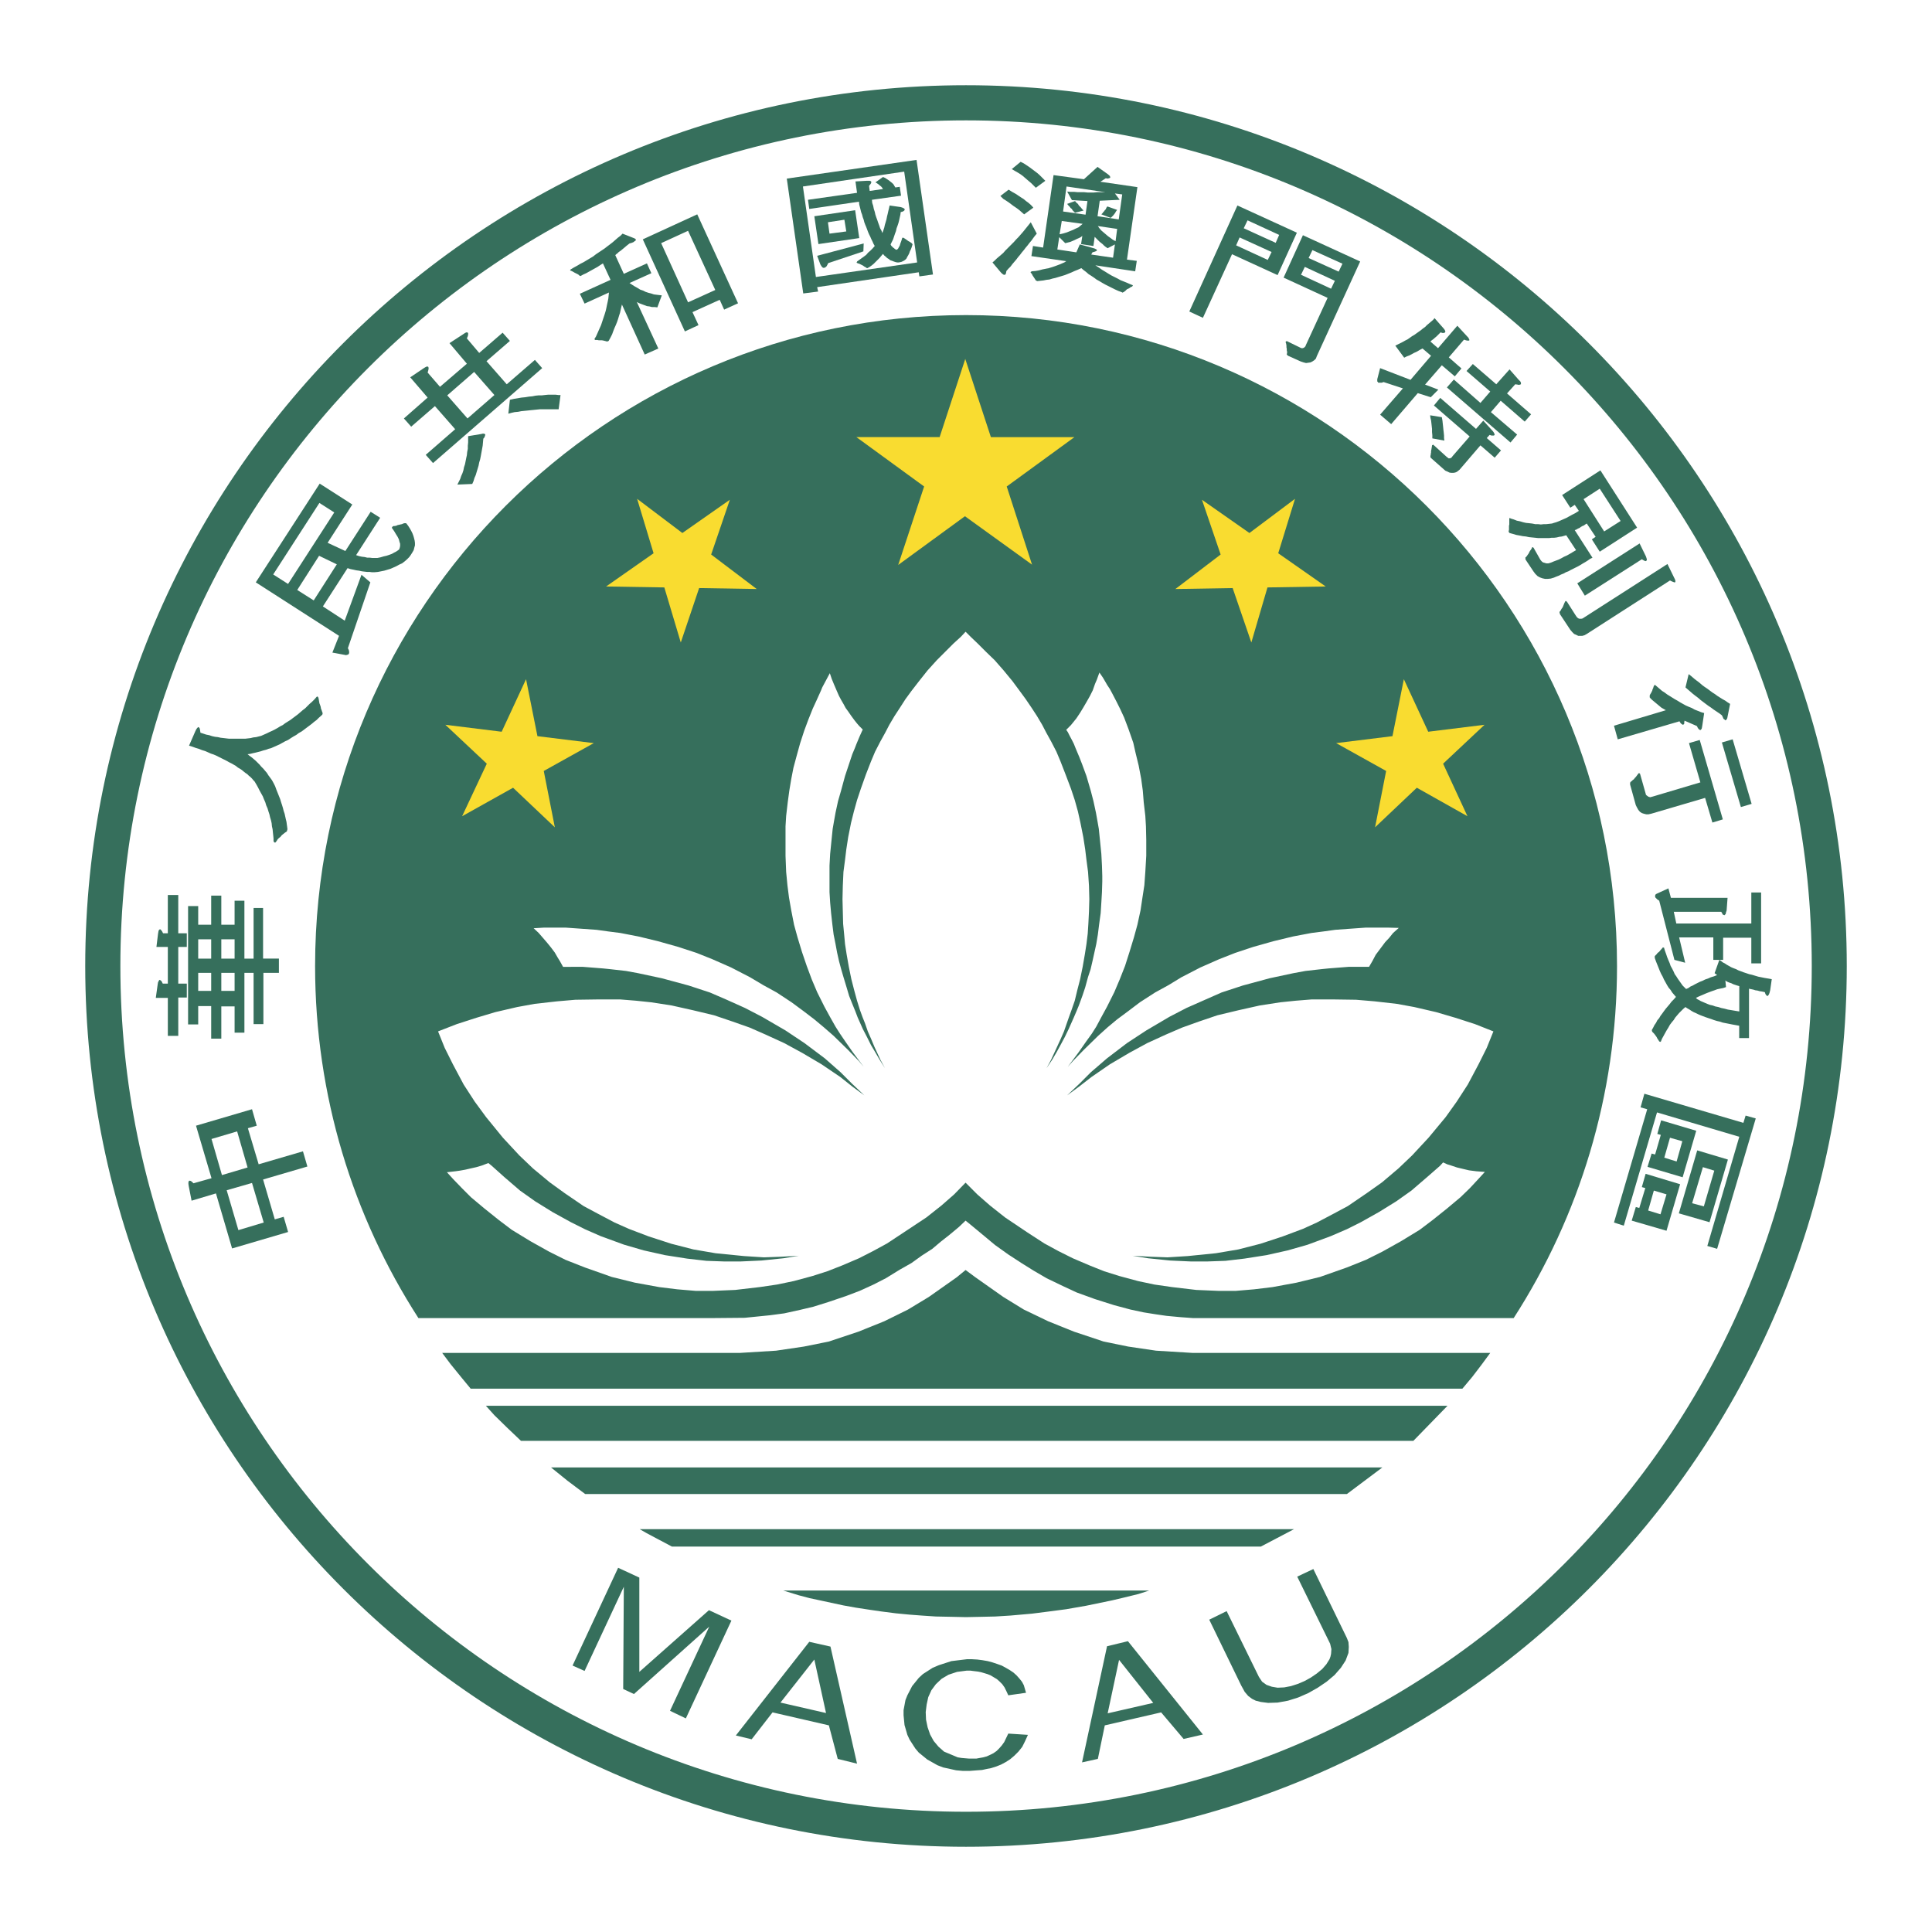
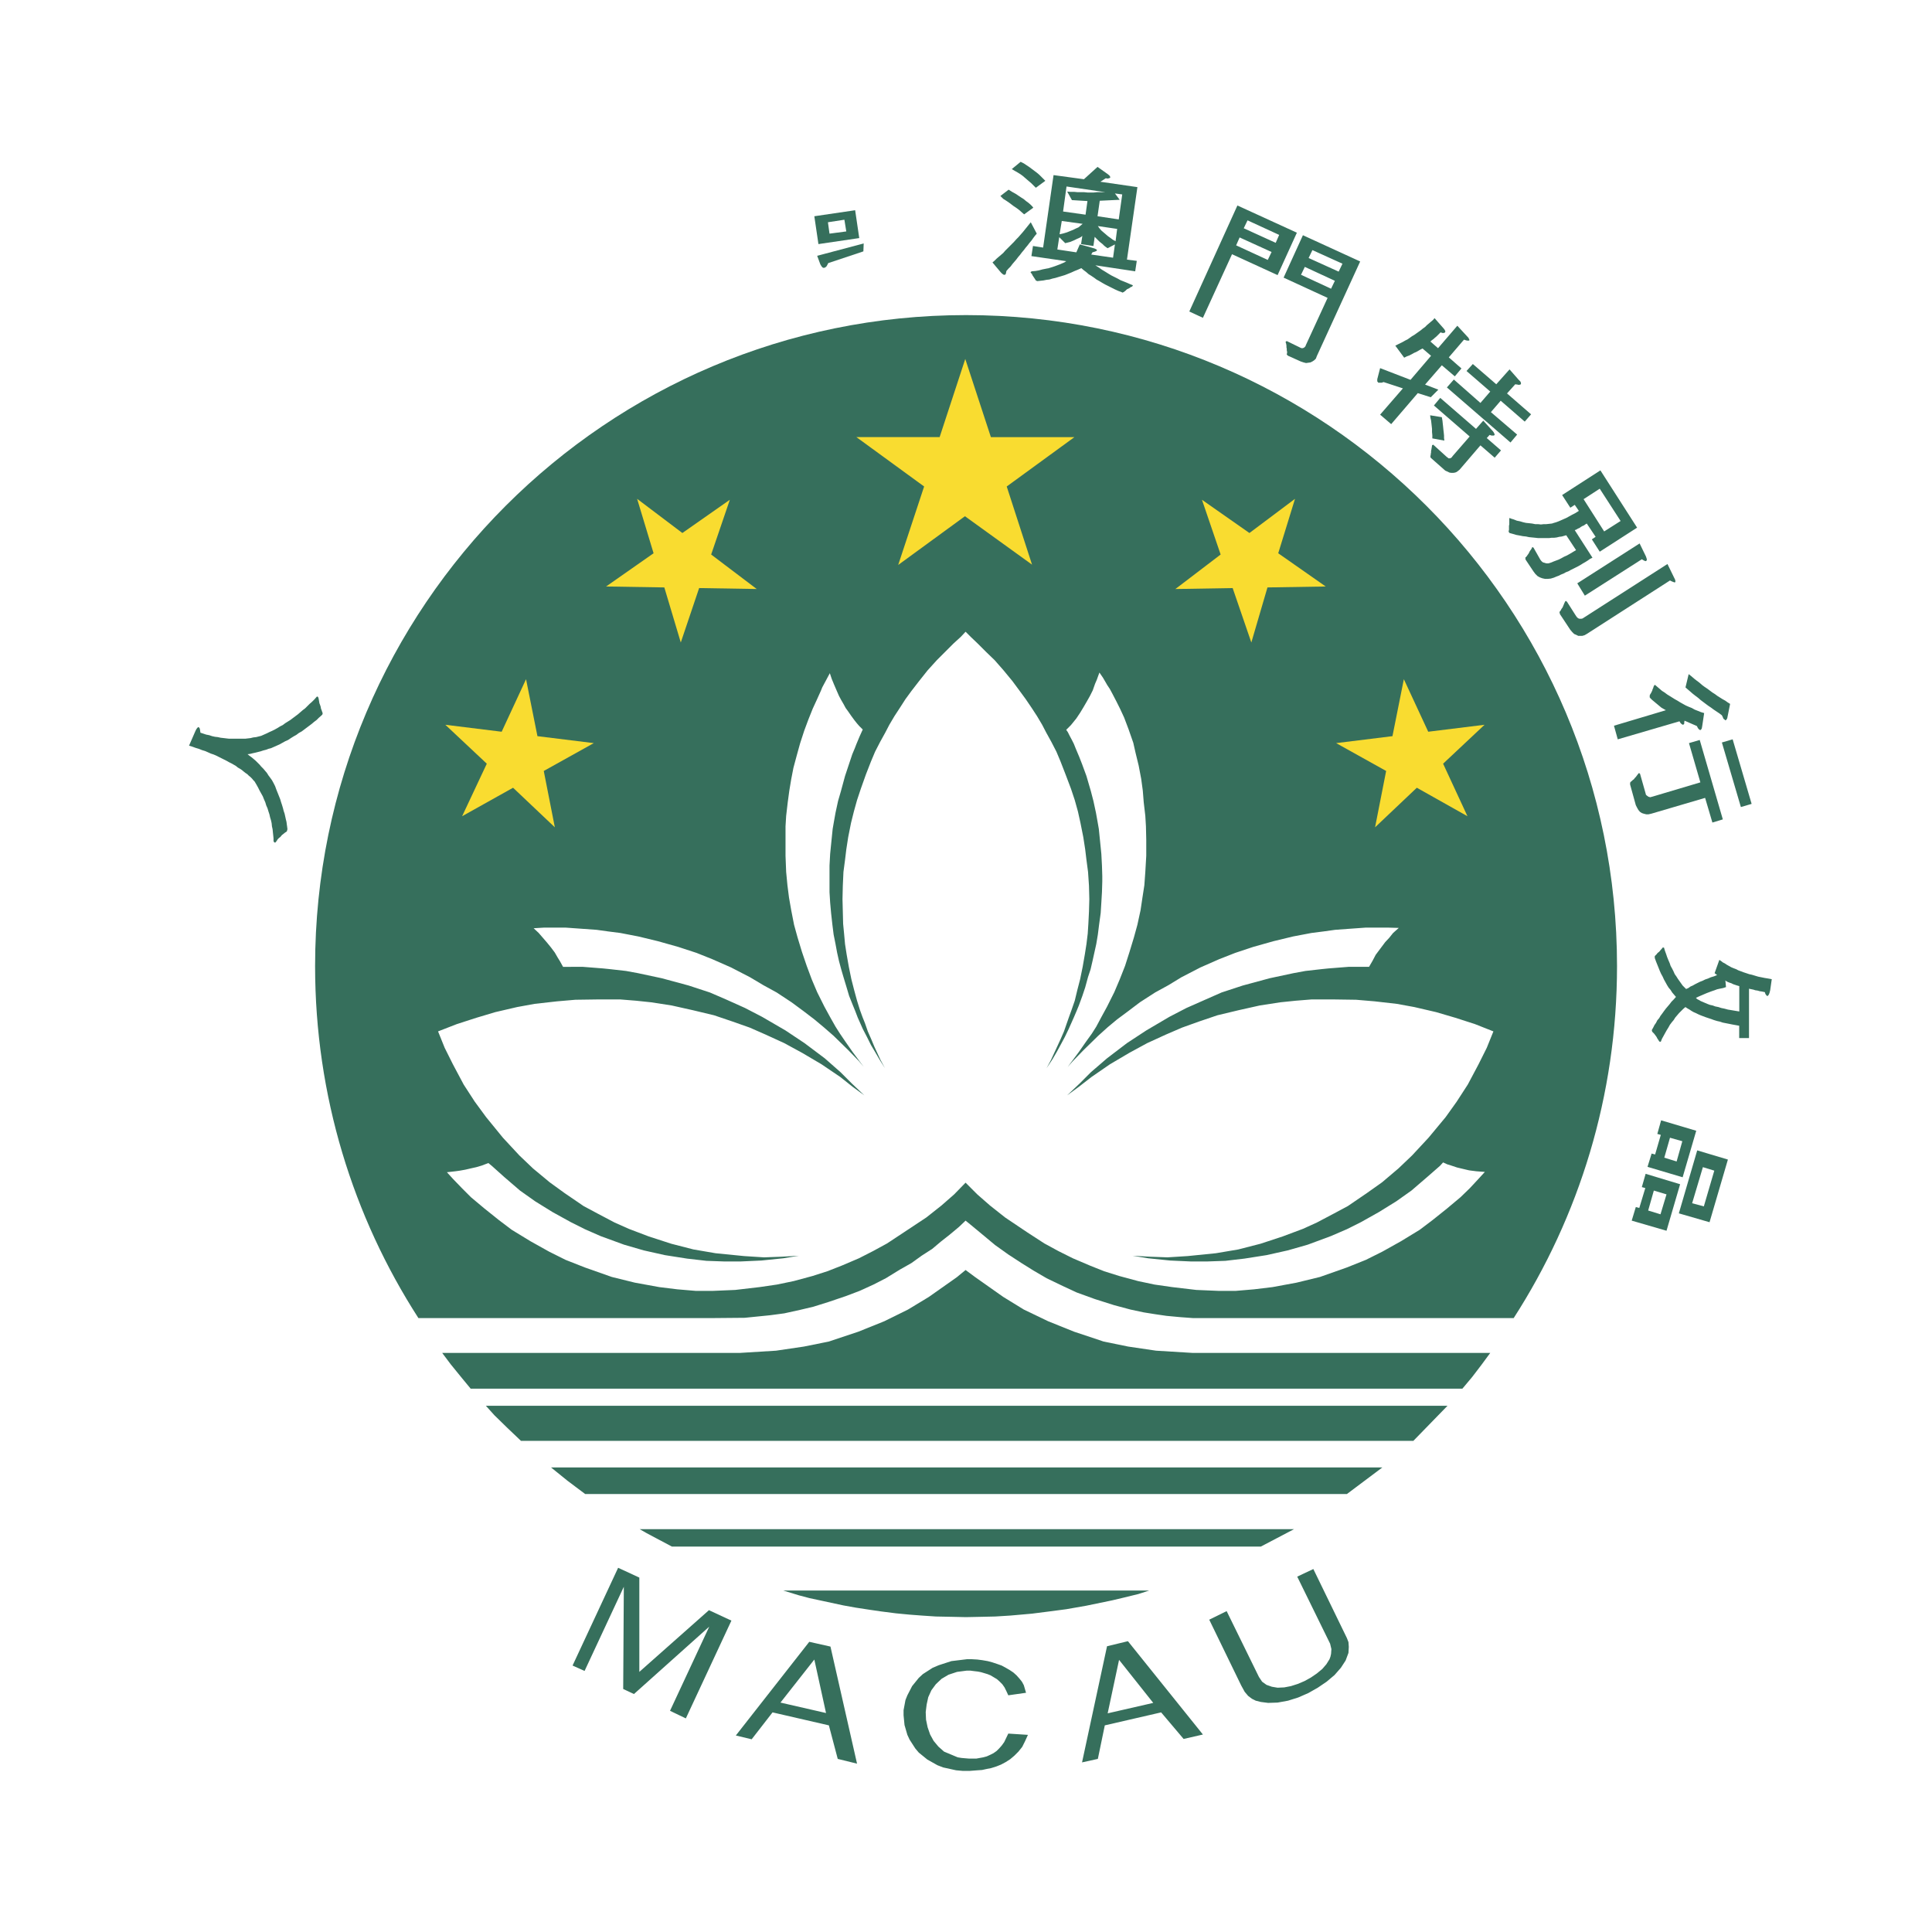
<svg xmlns="http://www.w3.org/2000/svg" width="2500" height="2500" viewBox="0 0 192.756 192.756">
  <g fill-rule="evenodd" clip-rule="evenodd">
-     <path fill="#fff" d="M0 0h192.756v192.756H0V0z" />
    <path d="M70.795 131.508l3.504-.031 1.263-.127 1.262-.127 1.421-.189 1.579-.348 1.327-.314 1.515-.475 1.768-.6 1.327-.504 1.389-.633 1.231-.631 1.389-.854 1.168-.662 1.01-.727 1.073-.693.821-.695.884-.695.947-.789.663-.631.505.41 1.106.916 1.326 1.105 1.324.945 1.359.885 1.166.727 1.297.758 1.641.789 1.357.631 1.832.664 1.893.6 1.643.441 1.326.283 1.199.191 1.074.156 1.357.127 1.295.096h31.984c6.523-10.127 10.311-22.184 10.311-35.123 0-35.869-29.078-64.947-64.947-64.947S31.437 60.515 31.437 96.384c0 12.939 3.786 24.996 10.309 35.123h29.049v.001z" fill="#366f5c" />
    <path fill="#366f5c" d="M96.336 126.709l.978.725 2.78 1.959 2.051 1.261 2.431 1.168 2.59 1.043 2.936.979 2.462.504 2.778.41 3.631.222h29.709l-.883 1.2-.916 1.199-.979 1.168H46.958l-.884-1.072-1.105-1.358-.852-1.137h29.709l3.599-.222 2.778-.41 2.495-.504 2.935-.979 2.589-1.043 2.368-1.168 2.084-1.261 2.778-1.959.884-.725zM48.474 140.252h95.946l-3.41 3.504H51.979l-1.358-1.293-1.295-1.264-.852-.947zM54.978 146.408h82.938l-3.537 2.653H58.387l-.884-.663-.884-.664-1.641-1.326zM78.151 158.689h36.497l-1.074.348-1.42.348-1.201.285-2.588.535-1.988.348-1.674.22-1.736.221-2.147.19-1.515.095-1.422.032-1.515.031-1.389-.031-1.61-.032-1.421-.095-1.231-.094-1.326-.127-1.484-.19-1.074-.156-1.452-.222-1.231-.221-2.052-.442-1.327-.285-1.073-.283-1.547-.475zM63.818 152.564h65.289l-3.314 1.739H67.038l-1.61-.854-.948-.506-.662-.379z" />
-     <path d="M96.378 8.504c-48.531 0-87.874 39.343-87.874 87.874s39.343 87.874 87.874 87.874c48.53 0 87.874-39.344 87.874-87.874S144.908 8.504 96.378 8.504zm.007 172.256c-46.599 0-84.376-37.777-84.376-84.375 0-46.599 37.777-84.376 84.376-84.376 46.6 0 84.375 37.777 84.375 84.376 0 46.597-37.776 84.375-84.375 84.375z" fill="#366f5c" />
    <path fill="#f9dc30" d="M129.203 49.768l-1.674 5.431 4.737 3.315-5.811.094-1.609 5.494-1.864-5.431-5.714.095 4.515-3.441-1.863-5.462 4.736 3.315 4.547-3.41zM148.113 72.311l-4.134 3.882 2.429 5.241-5.051-2.841-4.166 3.947 1.104-5.621-4.988-2.778 5.619-.694 1.136-5.683 2.432 5.241 5.619-.694zM68.08 53.178l4.736-3.315-1.863 5.462 4.546 3.441-5.746-.095-1.831 5.431-1.642-5.494-5.809-.094 4.736-3.315-1.642-5.431 4.515 3.41zM50.052 73.005l2.431-5.241 1.137 5.683 5.62.694-4.989 2.778 1.105 5.621-4.167-3.947-5.083 2.841 2.462-5.241-4.135-3.882 5.619.694zM98.861 43.612h8.336l-6.756 4.925 2.526 7.798-6.694-4.83-6.661 4.862 2.588-7.83-6.756-4.925h8.303l2.558-7.798 2.556 7.798z" />
    <path fill="#366f5c" d="M61.671 156.418l-4.546 9.754 1.199.537 3.915-8.398-.063 10.199 1.074.504 7.513-6.725-3.915 8.399 1.579.757 4.546-9.756-2.241-1.041-6.946 6.157v-9.409l-2.115-.978zM100.598 172.961l-.41.851-.252.348-.252.283-.254.254-.315.221-.316.158-.348.158-.346.094-.347.063-.348.064h-.726l-.379-.031-.379-.033-.379-.063-1.357-.568-.569-.504-.473-.568-.348-.633-.252-.725-.158-.758-.032-.76.095-.755.158-.727.315-.695.443-.6.568-.537.694-.41.853-.283.978-.127h.348l.221.031.252.031.285.033.315.063.316.094.317.095.314.125.316.19.317.189.252.223.283.283.223.317.187.378.19.411 1.769-.252-.222-.758-.188-.348-.254-.316-.283-.317-.316-.283-.379-.254-.379-.218-.41-.223-.442-.156-.474-.159-.473-.127-.537-.093-.506-.065-.537-.031h-.505l-1.546.189-1.264.411-.599.254-.979.63-.41.379-.664.821-.473.916-.19.472-.189 1.012v.504l.095.978.284.981.221.473.568.882.348.412.852.694 1.01.568.569.221 1.294.285.694.063h.632l.41-.032.41-.031.444-.031.441-.096.475-.094.503-.158.475-.189.473-.254.441-.283.412-.348.41-.41.379-.473.283-.568.286-.631-1.959-.127zM129.424 157.301l3.283 6.693.127.537-.033.475-.063.283-.093.252-.317.506-.41.473-.537.443-.6.41-.631.348-.664.283-.693.221-.664.127-.662.031-.571-.096-.535-.187-.441-.317-.316-.474-3.221-6.567-1.737.854 3.19 6.566.346.631.347.41.379.285.379.19.506.127.727.093.947-.031 1.041-.189 1.01-.317 1.011-.441.946-.537.884-.6.789-.664.633-.724.473-.727.283-.758.033-.599-.033-.475-.158-.41-3.346-6.883-1.609.758zM112.533 163.742l-2.084.504-2.494 11.588 1.578-.348.693-3.346 5.621-1.295 2.242 2.65 1.926-.441-7.482-9.312zm-2.021 7.197l1.137-5.334 3.41 4.293-4.547 1.041zM82.855 164.279l-2.115-.475-7.325 9.346 1.579.379 2.083-2.684 5.62 1.295.884 3.346 1.926.475-2.652-11.682zm-4.988 5.588l3.378-4.295 1.168 5.336-4.546-1.041zM19.996 73.1l.285.094.283.095.316.063.285.095.283.063.285.032.284.063.284.032.253.03.283.033h1.642l.284-.033.253-.03.253-.064.284-.031.252-.063.253-.064.284-.126.284-.126.253-.126.284-.126.253-.127.284-.158.252-.158.253-.126.253-.19.252-.157.252-.158.253-.19.253-.189.252-.189.221-.19.253-.221.252-.19.221-.22.222-.221.252-.222.221-.22.221-.253.032-.032h.094v.032l.032.031.031.063.032.159.031.189.032.19.063.158.063.189.032.189.063.158.063.19.032.063v.126l-.032.063-.031.032-.032.032-.031.031-.253.221-.221.221-.252.189-.222.189-.252.19-.253.189-.252.19-.253.189-.284.158-.253.19-.284.158-.252.158-.284.189-.284.126-.285.158-.284.158-.284.126-.284.126-.284.126-.253.063-.252.096-.253.063-.284.094-.253.063-.252.064-.284.063-.253.063-.253.032.19.157.221.158.189.158.221.19.189.189.19.189.158.19.221.221.158.189.189.221.158.253.189.253.158.22.158.285.158.315.126.348.127.315.126.316.126.315.095.316.095.285.094.316.063.252.096.284.063.284.062.284.063.253.032.252.032.222.031.252-.063.221-.189.126-.158.127-.158.126-.126.158-.158.126-.126.126-.095.158-.126.158h-.095l-.031-.032-.032-.031v-.032l-.032-.031v-.284l-.032-.316-.031-.284-.031-.316-.064-.284-.031-.316-.063-.284-.095-.316-.063-.284-.095-.284-.095-.315-.126-.285-.095-.316-.126-.284-.126-.316-.158-.283-.158-.285-.158-.315-.158-.285-.189-.316-.126-.126-.126-.157-.159-.158-.157-.126-.159-.159-.189-.126-.157-.126-.19-.158-.189-.126-.221-.127-.19-.157-.221-.127-.221-.126-.253-.126-.22-.126-.253-.127-.253-.126-.252-.126-.253-.127-.284-.126-.284-.094-.284-.127-.284-.126-.316-.095-.316-.127-.316-.094-.347-.126-.316-.095.632-1.452.094-.19.095-.126.064-.063.063-.032.063.063.063.095.032.189.031.222zM143.725 33.162l-.157.157-.127.127-.127.126-.158.127-.094.094-.126.095-.125.094-.096.095.758.663 1.925-2.241 1.106 1.2.062.126.032.063v.063l-.032.031h-.189l-.125-.031-.19-.063-1.515 1.768 1.262 1.105-.663.789-1.294-1.105-1.672 1.926 1.324.505-.758.758-1.293-.411-2.654 3.094-1.104-.947 2.274-2.62-1.926-.632-.189.064h-.348l-.031-.064-.065-.063v-.221l.285-1.105 3.032 1.169 2.05-2.4-.851-.727-.19.095-.22.127-.223.126-.221.094-.22.127-.252.126-.252.095-.252.126-.885-1.199.252-.127.252-.126.254-.126.22-.127.252-.126.221-.157.221-.158.222-.127.221-.158.221-.157.221-.158.189-.158.223-.158.187-.189.19-.158.22-.19.19-.158.158-.189.916 1.042.094.126.064.127v.063l-.031.063-.033.031-.094.032h-.127l-.189-.063zM148.746 41.118l2.619 2.241-.662.79-6.346-5.494.694-.789 2.652 2.336.979-1.137-2.368-2.051.631-.695 2.338 2.02 1.324-1.484.916 1.043.159.157.062.127v.157l-.094.032-.095.032-.159-.032-.22-.032-.821.916 2.401 2.083-.633.727-2.398-2.084-.979 1.137zM144.104 43.959l-1.2-.22v-.317l-.031-.316v-.315l-.031-.284-.031-.285-.034-.284-.062-.252-.031-.253 1.168.19.062.347.033.316.032.284.031.316.031.252.031.316v.253l.032.252z" />
    <path fill="#366f5c" d="M148.936 43.012l.093.126.063.127.033.094-.033.063-.063.032h-.22l-.19-.063-.285.316 1.422 1.231-.631.726-1.422-1.231-2.084 2.431-.158.126-.125.094-.158.064-.19.031h-.189l-.19-.031-.189-.095-.221-.095-1.357-1.199-.031-.032-.034-.031-.031-.032-.031-.032v-.157l.031-.095v-.094l.031-.127V45l.034-.157.031-.189.031-.19v-.031l.031-.032h.032l.031-.031h.031l1.359 1.231.094.063.063.063h.158l.064-.031.063-.032.062-.063.065-.095 1.703-1.958-3.567-3.093.631-.758 3.569 3.094.724-.821.95 1.042zM171.793 71.364l-.254-.191-.283-.189-.283-.189-.254-.19-.283-.189-.254-.189-.252-.19-.252-.189-.254-.222-.252-.189-.283-.221-.254-.221-.221-.189-.252-.222.317-1.325.283.221.252.221.285.221.252.189.252.222.254.189.283.189.252.189.254.19.252.158.254.189.252.158.251.158.286.158.218.158.254.158-.283 1.42-.064.127-.063.063-.062.031-.034-.031-.062-.063-.096-.064-.062-.157-.094-.189zM172.867 73.763l1.893 6.441-1.072.315-1.895-6.441 1.074-.315zM164.752 81.182l-.283.063h-.221l-.254-.063-.189-.063-.19-.126-.158-.19-.125-.221-.127-.252-.568-2.053v-.189l.031-.032v-.031l.127-.095.094-.095.127-.094.093-.126.096-.095.094-.126.096-.127.093-.126h.096v.031l.031.032.031.031v.032l.538 1.895.031.126.096.094.062.032.065.063.093.032.127.031.094-.031.125-.032 4.769-1.421-1.136-3.915 1.072-.315 2.305 7.924-1.041.316-.727-2.462-5.367 1.578zM161.027 72.405l5.178-1.547-.221-.126-.222-.127-.19-.157-.189-.158-.19-.158-.189-.158-.19-.158-.189-.19v-.031h-.031v-.221l.064-.126.063-.095.062-.126.065-.127.029-.126.064-.126.032-.126.062-.126.033-.032v-.031h.063v.031h.031l.221.189.221.19.222.189.252.158.252.19.252.157.254.158.252.158.285.158.252.158.283.158.285.158.286.126.314.126.283.158.317.126.316.127.316.094-.189 1.263-.033.189-.032.127-.062.063-.063.063-.064-.031-.094-.064-.095-.126-.094-.189-1.233-.537-.031.189v.126l-.062.064-.065.032-.062-.032-.063-.032-.127-.126-.094-.158-6.158 1.8-.377-1.358zM172.393 115.689l-3.062-.916-1.832 6.283 3.062.885 1.832-6.252zm-3.569 4.358l1.074-3.6 1.137.348-1.043 3.566-1.168-.314zM164.783 115.09l-.41 1.326 3.504 1.041 1.357-4.641-3.504-1.041-.379 1.357.348.094-.568 1.957-.348-.093zm1.832-1.578l1.23.348-.568 2.02-1.23-.379.568-1.989zM164.184 117.111l-.379 1.326.348.094-.6 1.988-.348-.094-.41 1.357 3.473 1.01 1.357-4.641-3.441-1.04zm1.484 4.039l-1.23-.377.566-1.99 1.264.379-.6 1.988z" />
-     <path fill="#366f5c" d="M174.16 111.301l-.221.726-9.88-2.904-.379 1.357.662.19-3.315 11.303.979.314 3.314-11.301 8.209 2.43-3.189 10.893.978.285 3.854-13.008-1.012-.285zM171.918 93.558h2.811v2.557h.978v-7.072h-.978v3.094h-7.483l-.252-1.168h4.736l.094.158.063.126.095.032.063.031.062-.063.065-.063.031-.158.063-.189.093-1.263h-5.65l-.252-.947-1.105.505-.127.064-.063.062-.031.095v.095l.031.094.096.095.094.095.189.126 1.516 5.904 1.074.285-.602-2.527h3.41v2.242h.979v-2.21z" />
    <path d="M176.434 97.631l-.379-.062-.316-.064-.314-.062-.316-.094-.316-.096-.283-.062-.283-.096-.288-.095-.252-.096-.254-.094-.252-.127-.252-.095-.221-.095-.223-.127-.221-.125-.189-.127-.189-.095-.156-.126-.191-.126-.473 1.326.252.189-.314.127-.316.094-.285.127-.283.094-.252.127-.254.096-.252.125-.252.127-.221.127-.221.094-.223.158-.221.094-.158-.158-.189-.188-.158-.223-.156-.221-.158-.221-.158-.252-.158-.221-.125-.285-.127-.252-.158-.285-.096-.283-.125-.285-.127-.315-.094-.284-.127-.348-.094-.315h-.127l-.096.126-.094.095-.096.126-.094.095-.127.095-.094.126-.096.095-.094.095v.19l.125.347.127.316.127.315.125.315.127.283.158.285.127.283.158.285.156.283.158.254.189.221.158.252.189.221.189.223-.221.252-.221.221-.191.252-.188.221-.189.223-.189.252-.158.221-.189.252-.127.223-.189.221-.127.252-.156.221-.127.254-.127.221v.124l.033.031v.033l.029.031.033.031.125.127.096.125.094.127.064.094.062.127.064.096.062.094.062.096v.031h.095l.031.031h.031l.127-.316.158-.283.156-.285.158-.283.158-.252.158-.285.189-.252.189-.223.158-.252.189-.221.188-.221.223-.221.189-.189.221-.189.189.125.221.127.189.127.221.127.221.094.252.125.223.096.252.096.252.094.285.096.285.094.252.094.314.096.285.062.283.096.316.062.316.062.314.064.348.062.348.064v1.23h.979v-4.926l.127.031.156.031.158.033.189.062.223.031.219.064.223.031.283.062.062.189.096.127.062.062h.064l.062-.062.062-.096.062-.158.064-.252.158-1.105-.335-.06zm-2.905 3.283l-.379-.062-.379-.064-.379-.062-.348-.094-.314-.064-.285-.094-.316-.064-.252-.094-.285-.062-.252-.096-.221-.094-.221-.096-.221-.094-.158-.096-.189-.094-.127-.127.189-.094.221-.096.223-.094.221-.096.221-.094.252-.096.252-.094.285-.096.252-.096.285-.062.314-.062.285-.094-.062-.664.125.096.127.062.158.062.189.062.189.096.189.062.189.064.221.062v2.529h.001zM158.121 59.429l5.684-3.631.158.095.127.064.094.031.064-.031.031-.032.032-.095-.032-.126-.064-.19-.631-1.294-6.219 3.978.756 1.231z" fill="#366f5c" />
    <path fill="#366f5c" d="M167.119 57.819l-.094-.19-.662-1.357-8.367 5.367-.096.063-.125.032h-.189l-.096-.032-.094-.063-.064-.063-.094-.126-.884-1.389-.032-.032-.031-.031-.031-.032h-.065l-.031.032-.094.189-.064.158-.063.158-.062.126-.096.126-.062.126-.063.095-.064.064v.094l.031.063v.063l1.043 1.578.189.222.19.19.221.094.189.095H157.869l.221-.064.221-.125 8.304-5.336.19.094.158.064.094.031h.062l.033-.063v-.095l-.033-.126zM156.006 57.219l.223-.126.252-.095.221-.126.254-.126.252-.126.252-.127.221-.126.252-.158.223-.126.252-.158.221-.158.252-.125-1.768-2.747.158-.063.158-.095.158-.063.125-.095.158-.094.158-.063.127-.095.156-.095.885 1.326-.379.252.789 1.231 3.727-2.399-3.662-5.714-3.82 2.462.82 1.263.441-.284.41.6-.348.221-.314.158-.285.158-.283.158-.285.126-.283.126-.221.095-.252.094-.223.064-.189.063-.283.031-.285.031h-.252l-.283.032-.285-.032h-.283l-.316-.062-.285-.032-.314-.031-.285-.064-.314-.094-.316-.063-.316-.126-.314-.095-.031-.032h-.095v.632l-.031.126V52.895l-.031.063v.095l.031.032v.031l.031.032.031.032.348.095.316.095.348.062.314.063.316.032.283.063.316.032.316.031.283.032h1.105l.252-.032h.252l.254-.031.252-.063.252-.031.223-.063.221-.063.979 1.484-.316.189-.316.189-.283.158-.283.125-.285.158-.252.126-.252.095-.254.095-.221.095-.189.063-.127.032h-.158l-.125-.032-.096-.031-.125-.032-.096-.063-.094-.095-.096-.126-.662-1.168-.031-.032-.033-.032h-.093v.032l-.062.126-.064.095-.094.126-.064.126-.062.126-.094.126-.064.095-.094.127h-.031l-.033.031v.19l.033.063.758 1.137.189.253.221.221.221.126.252.095.285.063h.252l.316-.032.314-.095.223-.095.252-.095.252-.126.244-.096zm3.599-8.461l2.084 3.221-1.641 1.042-2.053-3.22 1.61-1.043zM123.457 20.501l-4.799 10.577 1.357.631 2.904-6.346 4.547 2.084 1.924-4.231-5.933-2.715zm3.029 5.431l-3.156-1.453.348-.789 3.188 1.452-.38.79zm.791-1.705l-3.189-1.453.379-.79 3.156 1.453-.346.79zM129.992 23.469l-1.926 4.23 4.389 2.021-2.18 4.735-.031.095-.062.063-.064.063-.062.031-.094.032h-.096l-.094-.032-.127-.063-1.295-.631v.031l-.031.032h-.031v.032h-.031l.062.189.031.189v.157l.031.158v.158l.033.126v.126l-.033.126v.032l.033.031.031.032v.032h.031l.031.031 1.264.568.283.095.252.063.223-.031.221-.032.189-.095.189-.126.158-.158.094-.252 4.324-9.44-5.712-2.618zm2.809 5.336l-2.998-1.389.379-.789 2.998 1.389-.379.789zm-2.24-3.063l.379-.789 2.998 1.357-.379.79-2.998-1.358zM101.324 17.092l.221.126.254.157.221.159.22.189.221.19.221.189.222.19.219.22.223.221.947-.694-.189-.189-.19-.19-.221-.221-.222-.189-.252-.19-.252-.189-.252-.189-.285-.19-.285-.19-.315-.157-.885.726.159.094.22.127zM100.346 19.997l.285.189.252.189.252.19.285.189.252.189.254.222.252.221.916-.664-.127-.157-.158-.158-.221-.19-.221-.158-.222-.189-.252-.158-.284-.189-.285-.19-.345-.189-.348-.221-.822.631.285.285.252.158zM103.061 23.785l.189-.253.189-.221-.599-1.136-.789.979-.221.252-.221.253-.22.221-.223.252-.221.221-.22.221-.221.221-.221.221-.189.221-.221.19-.223.189-.22.189-.19.19-.22.189.822.979.125.127.127.094.062.032h.065l.093-.032.032-.063.031-.126.031-.158.19-.221.222-.221.19-.253.189-.221.19-.221.189-.252.19-.221.189-.253.188-.221.191-.252.189-.222.19-.252.189-.221.157-.221z" />
    <path d="M113.48 18.67l-3.695-.537.537-.348.189.032.127-.032.094-.031.033-.032v-.062l-.033-.095-.094-.095-.158-.126-.979-.694-1.357 1.231-3.031-.411-1.041 7.23-1.012-.158-.156 1.01 3.473.505-.189.126-.223.095-.221.095-.252.095-.254.095-.283.095-.314.095-.316.063-.316.063-.348.095-.346.063-.379.031-.031.032h-.033l-.031.031v.031h-.031v.032h.031l.064.095.062.062.031.095.062.095.062.094.064.095.062.095.064.095v.032l.031.031h.031l.031.031h.031l.031.032h.064l.283-.032.285-.031.316-.063.283-.031.316-.095.283-.063.314-.095.316-.094.316-.095.316-.126.314-.126.348-.158.316-.126.348-.158.219.19.254.189.252.221.254.158.283.189.254.189.283.158.316.189.283.158.316.158.314.158.316.158.348.158.348.126.031.032h.093v-.032h.064l.062-.063.094-.062.064-.063.094-.095.127-.063.127-.063.125-.095.158-.063v-.032h.031v-.032l.031-.031v-.032l-.316-.126-.283-.126-.314-.126-.316-.126-.283-.158-.316-.158-.316-.158-.316-.189-.306-.191-.316-.189-.314-.221-.348-.221 3.977.6.158-1.042-.979-.126 1.042-7.231zm-7.072-.063l3.883.568h-.851l-.316.032h-.63l-.316-.032H107.516l-.316-.031h-.379l-.348-.031.473.852 1.549.095-.189 1.358-2.242-.316.344-2.495zm-.474 3.441l2.084.284-.189.158-.221.189-.283.126-.254.126-.316.127-.314.126-.316.095-.41.095.219-1.326zm5.115 3.662l-2.178-.315.127-.221.221-.063.156-.063.064-.063v-.063l-.096-.063-.125-.063-.221-.063-.316-.095-.949-.252-.346.79-1.895-.285.189-1.231.6.6.252-.063.254-.063.221-.095.221-.095.189-.095.221-.095.189-.095.158-.126-.127.821 1.232.189.127-.916.156.158.158.158.158.158.156.126.16.126.156.158.158.126.189.126.727-.378-.186 1.325zm.252-1.641l-.283-.158-.252-.189-.223-.158-.221-.189-.221-.189-.221-.189-.189-.221-.158-.221 1.926.285-.158 1.229zm.316-2.179l-2.115-.315.221-1.547 1.99-.095-.475-.631.727.095-.348 2.493z" fill="#366f5c" />
-     <path fill="#366f5c" d="M110.387 20.722l-.065.158-.095.095-.063.095-.094.095-.062.094-.065.063-.062.064.916.346.062-.031.063-.063.096-.095.062-.063.096-.126.094-.126.064-.127.125-.158-.979-.347-.093.126zM107.955 20.849l-.096-.127-.093-.095-.127-.126-.094-.158-.158-.126-.127-.158-.789.284.127.158.125.126.095.127.125.095.065.126.094.095.095.095.063.063.851-.222-.062-.063-.094-.094zM91.443 15.955l-12.945 1.863 1.642 11.46 1.484-.189-.095-.441 10.134-1.484.063.411 1.357-.189-1.64-11.431zm-10.04 11.681l-1.295-9.029 10.103-1.483 1.294 9.061-10.102 1.451z" />
    <path d="M85.318 20.975l-4.073.6.41 2.778 4.073-.6-.41-2.778zm-2.558 2.336l-.157-1.136 1.642-.253.189 1.168-1.674.221zM82.634 26.248l-.094.189-.095.158-.126.094-.095.032h-.095l-.095-.063-.095-.126-.094-.158-.316-.853 4.641-1.231-.031.789-3.505 1.169z" fill="#366f5c" />
-     <path fill="#366f5c" d="M86.991 19.933l.032.316.095.284.063.316.094.284.063.284.095.284.095.253.095.284.094.253.095.283.126.222.095.253.095-.253.094-.285.064-.283.094-.316.064-.222.062-.315.064-.253.063-.284.063-.252.063-.285 1.105.159.189.062.127.064.063.063.031.031-.031.095-.063.063-.095.063-.221.064-.031.252-.064.284-.062.284-.064.253-.095.284-.094.252-.063.285-.095.252-.095.284-.095.285-.126.252-.126.253.031.063.032.063.063.063.063.063.063.064.095.062.063.064.095.063.095.031.063-.031.095-.095.063-.127.094-.157.064-.221.094-.252.095-.316h.126l.095.063.094.063.095.063.127.095.094.063.127.063.126.095.094.063v.063h.032l.032-.031-.064.22-.062.19-.063.158-.095.189-.063.19-.095.189-.095.158-.095.189-.095.095-.126.095-.126.063-.127.063-.125.032-.158.031h-.158l-.158-.031-.19-.064-.157-.063-.19-.063-.157-.126-.159-.095-.126-.126-.158-.126-.126-.158-.189.221-.158.189-.189.19-.19.189-.189.19-.19.157-.221.158-.221.126h-.063l-.126-.094-.127-.063-.126-.095-.126-.063-.126-.063-.127-.063-.126-.032-.127-.063v-.063l.032-.032v-.032l.221-.157.221-.158.221-.158.253-.189.189-.221.221-.19.221-.221.221-.253-.126-.22-.095-.221-.126-.253-.095-.221-.126-.252-.095-.221-.095-.253-.094-.253-.095-.22-.095-.253-.063-.253-.094-.253-.064-.252-.095-.252-.062-.253-.063-.252-.064-.253-.031-.284-4.957.726-.127-.916 4.894-.694-.157-1.137 1.073-.063h.347l.095.031.063.064v.063l-.032.095-.063.094-.126.158.063.505 1.326-.189-.063-.095-.063-.095-.095-.094-.095-.064-.094-.095-.095-.063-.126-.094-.127-.063.758-.537.221.095.189.126.19.126.158.127.158.126.126.126.094.158.096.158.441-.063.127.884-2.905.41zM69.564 21.386l-5.431 2.494 4.199 9.187 1.357-.631-.6-1.294 2.715-1.231.442.979 1.389-.631-4.071-8.873zm-.916 8.777l-2.684-5.904 2.684-1.231 2.715 5.904-2.715 1.231zM64.039 30.352l.253.095.252.094.252.032.252.063h.285l.252.031.442-1.199-.283-.032-.253-.031-.253-.032-.284-.095-.252-.063-.285-.094-.252-.127-.285-.095-.252-.157-.284-.158-.253-.158-.284-.19 2.179-.978-.442-.979-2.305 1.042-.852-1.863.094-.095.126-.094.127-.126.189-.127.19-.158.189-.157.221-.19.284-.221.221-.063.158-.063.126-.095.095-.063.032-.063v-.032l-.032-.063-.095-.063-1.199-.474-.221.221-.253.19-.252.221-.253.221-.284.221-.253.189-.284.221-.284.189-.284.19-.285.189-.283.221-.316.19-.316.189-.316.19-.315.158-.316.189-.347.189-.316.19-.063.095.158.063.126.063.158.095.126.063.126.063.127.063.095.095.126.063.284-.158.284-.126.284-.158.284-.158.284-.158.285-.158.284-.189.252-.158.758 1.641-3.063 1.39.474.979 2.431-1.105-.031.284-.032.316-.063.315-.063.284-.064.316-.063.284-.094.316-.095.284-.095.284-.094.284-.095.285-.127.284-.126.283-.126.285-.127.284-.158.253.032.031v.032l.032.031h.221l.158.032h.316l.157.031.127.032.126.031.095.032.158-.063.189-.347.158-.316.126-.348.126-.315.127-.284.126-.316.095-.284.095-.316.094-.284.063-.284.064-.284.062-.253 2.274 4.989 1.357-.601-2.146-4.64.252.126.253.095zM53.368 35.908l-2.811 2.431-2.02-2.305 2.336-2.021-.726-.821-2.336 2.021-1.231-1.452.095-.221.031-.158v-.126l-.031-.063-.063-.031h-.095l-.126.063-.189.126-1.357.884 1.736 2.053-2.684 2.304-1.231-1.42.063-.221.031-.158v-.095l-.031-.095-.063-.032h-.096l-.126.063-.158.095-1.357.916 1.736 2.021-2.368 2.083.727.821 2.368-2.052 2.021 2.305-2.937 2.557.727.821 10.892-9.472-.727-.821zm-6.725 5.841l-2.021-2.304 2.684-2.337 2.021 2.305-2.684 2.336zM55.704 39.413l-.253-.032h-.789l-.316.032-.284.032h-.315l-.316.031-.316.063-.347.032-.379.063-.347.032-.379.063-.379.063-.411.094-.158 1.389.347-.094.285-.063.347-.032.315-.063.316-.032.316-.032.284-.031.316-.031.316-.032.316-.032h1.862l.19-1.42h-.221zM48.284 43.265h-.126l-.126.031-1.326.221v.632l-.032.315v.316l-.063.315-.031.317-.064.284-.062.315-.064.316-.095.284-.063.316-.094.284-.127.284-.094.284-.158.316-.127.252 1.484-.062.127-.285.094-.315.126-.285.095-.316.095-.315.095-.315.063-.317.095-.315.063-.316.063-.347.063-.347.063-.348.031-.347.032-.347.127-.158.031-.126.032-.064v-.094l-.063-.032-.064-.031zM41.37 53.936l-.063-.253-.063-.221-.095-.252-.126-.253-.126-.221-.158-.252-.189-.253h-.032v-.032h-.158l-.126.032-.127.062-.157.032-.126.031-.158.032-.126.063-.158.032h-.125l-.032.031h-.031l-.032.031-.031.032v.031H39.1v.064l.221.315.189.316.158.252.126.252.063.253.063.189v.221l-.032.158-.063.189-.126.095-.189.126-.189.095-.221.126-.253.094-.284.095-.284.063-.316.095-.315.063h-.508l-.252-.031h-.253l-.252-.063-.284-.032-.285-.062-.284-.095 2.399-3.726-.947-.6-2.526 3.915-1.768-.821 2.462-3.82-3.252-2.084-6.377 9.851 8.304 5.336-.663 1.673 1.199.221.158.032.126-.032.095-.031.063-.064.031-.094v-.126l-.031-.158-.095-.189 2.242-6.567-.884-.757-1.673 4.578-2.179-1.42 2.463-3.821.284.095.315.063.284.063.252.032.285.063.252.032.284.032h.253l.221.031h.253l.347-.031.316-.063.316-.063.315-.095.315-.095.285-.126.284-.127.284-.157.284-.126.253-.189.252-.221.221-.221.158-.222.158-.252.126-.221.063-.252.063-.221v-.252l-.03-.223zm-14.113 3.378l4.609-7.135 1.484.947-4.609 7.135-1.484-.947zm4.042 2.589l-1.642-1.042 2.179-3.41 1.768.853-2.305 3.599zM17.786 98.137h.852v1.388h-.852v3.821h-1.041v-3.789h-1.201l.19-1.358.032-.189.063-.127.031-.063.063-.062.064.031.095.063.063.095.094.19h.506v-3.663h-1.137l.158-1.295.031-.189.032-.158.063-.063.063-.063.063.031.064.063.094.127.095.189h.474v-3.82h1.041v3.82h.852v1.358h-.852v3.663zM26.247 95.642V90.59H25.3v5.051h-.916v-5.777h-.979v2.399H22.08v-2.905h-1.01v2.905h-1.295V90.4h-1.01v11.808h1.01v-1.832h1.295v3.252h1.01v-3.221h1.326v2.621h.979v-5.967h.915v5.115h.979v-5.115h1.547V95.64h-1.579v.002zm-5.177 3.219h-1.295v-1.799h1.295v1.799zm0-3.219h-1.295v-1.926h1.295v1.926zm2.336 3.219H22.08v-1.799h1.326v1.799zm0-3.219H22.08v-1.926h1.326v1.926zM27.416 121.656l-1.168-3.977 4.42-1.295-.442-1.516-4.42 1.293-1.073-3.598.884-.252-.473-1.643-5.588 1.643 1.547 5.24-1.8.506-.126-.127-.126-.096-.095-.031h-.095l-.031.062-.032.096v.158l.032.221.284 1.453 2.431-.727 1.61 5.492 5.588-1.641-.442-1.516-.885.255zm-6.314-8.019l2.557-.758 1.042 3.6-2.557.758-1.042-3.6zm2.683 9.093l-1.168-3.979 2.526-.727 1.168 3.947-2.526.759z" />
    <path fill="#fff" d="M96.336 63.028l.505.505.694.663.822.821.883.853.885 1.01.885 1.074.724.978.602.821.6.884.535.821.506.853.41.789.506.915.505.979.411.978.503 1.295.538 1.421.379 1.137.316 1.136.252 1.137.283 1.421.191 1.231.125 1.042.159 1.199.093 1.389.034 1.326-.034 1.232-.062 1.231-.063.979-.127 1.041-.158 1.011-.22 1.263-.252 1.23-.286 1.106-.251 1.043-.317.914-.252.695-.221.631-.285.82-.345.791-.348.756-.6 1.295-.441.822.566-.853.444-.758.379-.693.441-.823.379-.789.506-1.136.283-.662.221-.538.347-.947.285-.853.284-1.041.252-.758.191-.821.188-.852.189-.853.158-.946.127-1.011.156-1.137.065-1.042.062-1.042.032-1.073v-.536l-.032-1.042-.062-1.169-.127-1.262-.125-1.232-.127-.726-.158-.884-.252-1.168-.254-.979-.442-1.515-.441-1.2-.285-.726-.346-.821-.189-.473-.192-.379-.22-.411-.19-.378-.156-.221.473-.474.537-.663.379-.568.345-.569.348-.6.285-.505.285-.568.221-.632.189-.441.157-.442.095-.253.348.505.221.379.22.379.252.379.254.473.41.789.348.695.41.884.442 1.168.474 1.358.221.979.316 1.294.252 1.326.159 1.168.093 1.168.159 1.358.062 1.042.031 1.357v1.579l-.093 1.61-.096 1.326-.19 1.231-.189 1.264-.315 1.452-.347 1.262-.442 1.453-.443 1.388-.535 1.358-.537 1.263-.727 1.453-.568 1.041-.506.948-.441.695-.569.789-.726 1.041-1.106 1.484.506-.568 1.072-1.105 1.453-1.42.948-.854.947-.789 1.105-.82 1.168-.885 1.516-.978 1.326-.727 1.295-.789 1.893-.979 1.863-.82 1.609-.632 1.801-.599 2.02-.569 1.957-.473 1.832-.348 1.232-.157 1.135-.158 1.295-.095 1.767-.126h2.18l1.106.031-.569.505-.379.474-.412.442-.472.631-.473.632-.316.6-.348.6h-2.053l-1.199.095-.789.062-.631.064-1.674.189-1.199.221-2.369.506-2.684.726-2.115.694-1.578.695-1.926.851-1.705.885-2.305 1.358-1.925 1.263-1.989 1.516-1.611 1.389-1.135 1.136-1.232 1.168 1.168-.853 1.263-.979 1.83-1.261 1.926-1.137 1.801-.979 1.863-.853 1.61-.694 1.673-.601 1.862-.631 2.115-.506 2.115-.473 2.053-.316 1.516-.156 1.578-.127h2.273l2.178.031 1.863.158 2.211.252 1.736.317 2.178.506 1.926.566 1.959.633 1.83.724-.664 1.643-.82 1.643-1.073 2.019-1.105 1.705-1.106 1.547-1.705 2.053-1.642 1.767-1.358 1.295-1.64 1.389-1.516 1.074-1.894 1.293-1.358.727-1.736.916-1.389.631-2.021.757-2.209.727-2.211.568-2.24.379-2.811.283-2.021.127-1.706-.062-1.767-.096 1.547.252 2.179.223 2.051.093h1.705l1.768-.062 1.894-.221 2.211-.347 2.116-.473 1.988-.568 2.305-.854 1.609-.693 1.391-.696 1.798-1.009 1.737-1.075 1.515-1.074 1.578-1.357 1.264-1.104.317-.347.41.187.41.127.568.19.662.158.537.127.727.093.853.065-.664.724-.441.475-.412.441-.914.885-1.358 1.137-1.421 1.137-1.293.978-1.864 1.137-1.863 1.041-1.643.82-1.894.758-2.684.947-2.336.569-2.398.443-1.832.221-1.861.158h-1.643l-2.273-.096-2.399-.283-1.767-.254-1.643-.348-1.863-.503-1.516-.475-1.42-.568-1.705-.727-1.451-.725-1.391-.757-1.705-1.106-2.209-1.484-1.515-1.199-1.264-1.106-1.168-1.168-1.137 1.168-1.262 1.106-1.516 1.199-2.241 1.484-1.674 1.106-1.388.757-1.421.725-1.705.727-1.452.568-1.484.475-1.863.503-1.673.348-1.737.254-2.431.283-2.273.096h-1.642l-1.862-.158-1.8-.221-2.431-.443-2.304-.569-2.685-.947-1.925-.758-1.642-.82-1.863-1.041-1.863-1.137-1.294-.978-1.42-1.137-1.358-1.137-.884-.885-.884-.916-.632-.693.853-.096.442-.062.536-.096.537-.125.569-.127.536-.158.664-.252.347.285 1.231 1.104 1.578 1.357 1.516 1.074 1.736 1.075 1.831 1.009 1.389.696 1.58.693 2.336.854 1.957.568 2.115.473 2.21.347 1.926.221 1.737.062h1.704l2.053-.093 2.178-.223 1.547-.252-1.737.096-1.736.062-1.989-.127-2.841-.283-2.211-.379-2.209-.568-2.242-.727-1.989-.757-1.421-.631-1.736-.916-1.358-.727-1.894-1.293-1.484-1.074-1.673-1.389-1.358-1.295-1.641-1.767-1.674-2.053-1.136-1.547-1.105-1.705-1.074-2.019-.82-1.643-.663-1.643 1.862-.724 1.958-.633 1.894-.566 2.178-.506 1.736-.317 2.242-.252 1.832-.158 2.178-.031h2.305l1.578.127 1.484.156 2.052.316 2.116.473 2.115.506 1.863.631 1.705.601 1.578.694 1.863.853 1.799.979 1.926 1.137 1.863 1.261 1.231.979 1.168.853-1.231-1.168-1.136-1.136-1.579-1.389-2.021-1.516-1.894-1.263-2.336-1.358-1.705-.885-1.895-.851-1.609-.695-2.116-.694-2.684-.726-2.367-.506-1.2-.221-1.673-.189-.632-.064-.789-.062-1.2-.095H56.177l-.315-.569-.253-.41-.253-.442-.378-.505-.411-.505-.41-.474-.41-.474-.506-.473 1.042-.063h2.147l1.768.126 1.326.095 1.137.158 1.231.157 1.799.348 1.957.473 2.021.569 1.831.599 1.579.632 1.863.82 1.894.979 1.326.789 1.326.727 1.484.978 1.2.885 1.073.82.947.789.979.854 1.453 1.42 1.073 1.105.473.568-1.105-1.484-.726-1.041-.537-.789-.442-.695-.536-.948-.569-1.041-.726-1.453-.536-1.263-.506-1.358-.473-1.388-.442-1.453-.348-1.262-.284-1.452-.221-1.264-.157-1.231-.127-1.326-.063-1.61v-2.936l.063-1.042.158-1.358.158-1.168.189-1.136.221-1.137.348-1.294.315-1.137.41-1.262.411-1.106.442-1.105.379-.821.442-.979.126-.316.758-1.419.189.567.221.537.285.663.221.505.221.411.221.379.221.41.253.347.283.411.348.473.252.316.221.253.253.252.095.095-.159.347-.157.348-.158.378-.158.379-.158.41-.252.601-.253.757-.473 1.421-.411 1.515-.284.979-.253 1.168-.158.884-.126.726-.126 1.232-.126 1.262-.064 1.169v2.651l.064 1.042.094 1.042.126 1.137.127 1.011.189.946.158.853.19.852.221.821.221.758.315 1.041.253.853.379.947.221.538.253.662.505 1.136.41.789.41.823.411.693.442.758.537.853-.442-.822-.6-1.295-.316-.756-.347-.791-.285-.82-.252-.631-.252-.695-.285-.914-.284-1.043-.284-1.106-.252-1.23-.222-1.263-.157-1.011-.095-1.041-.095-.979-.032-1.231-.031-1.232.031-1.326.064-1.389.158-1.199.126-1.042.19-1.231.283-1.421.284-1.137.316-1.136.379-1.137.505-1.421.505-1.295.411-.978.505-.979.505-.915.411-.789.504-.853.537-.821.568-.884.601-.821.757-.978.853-1.074.915-1.01.853-.853.821-.821.726-.663.473-.505z" />
  </g>
</svg>